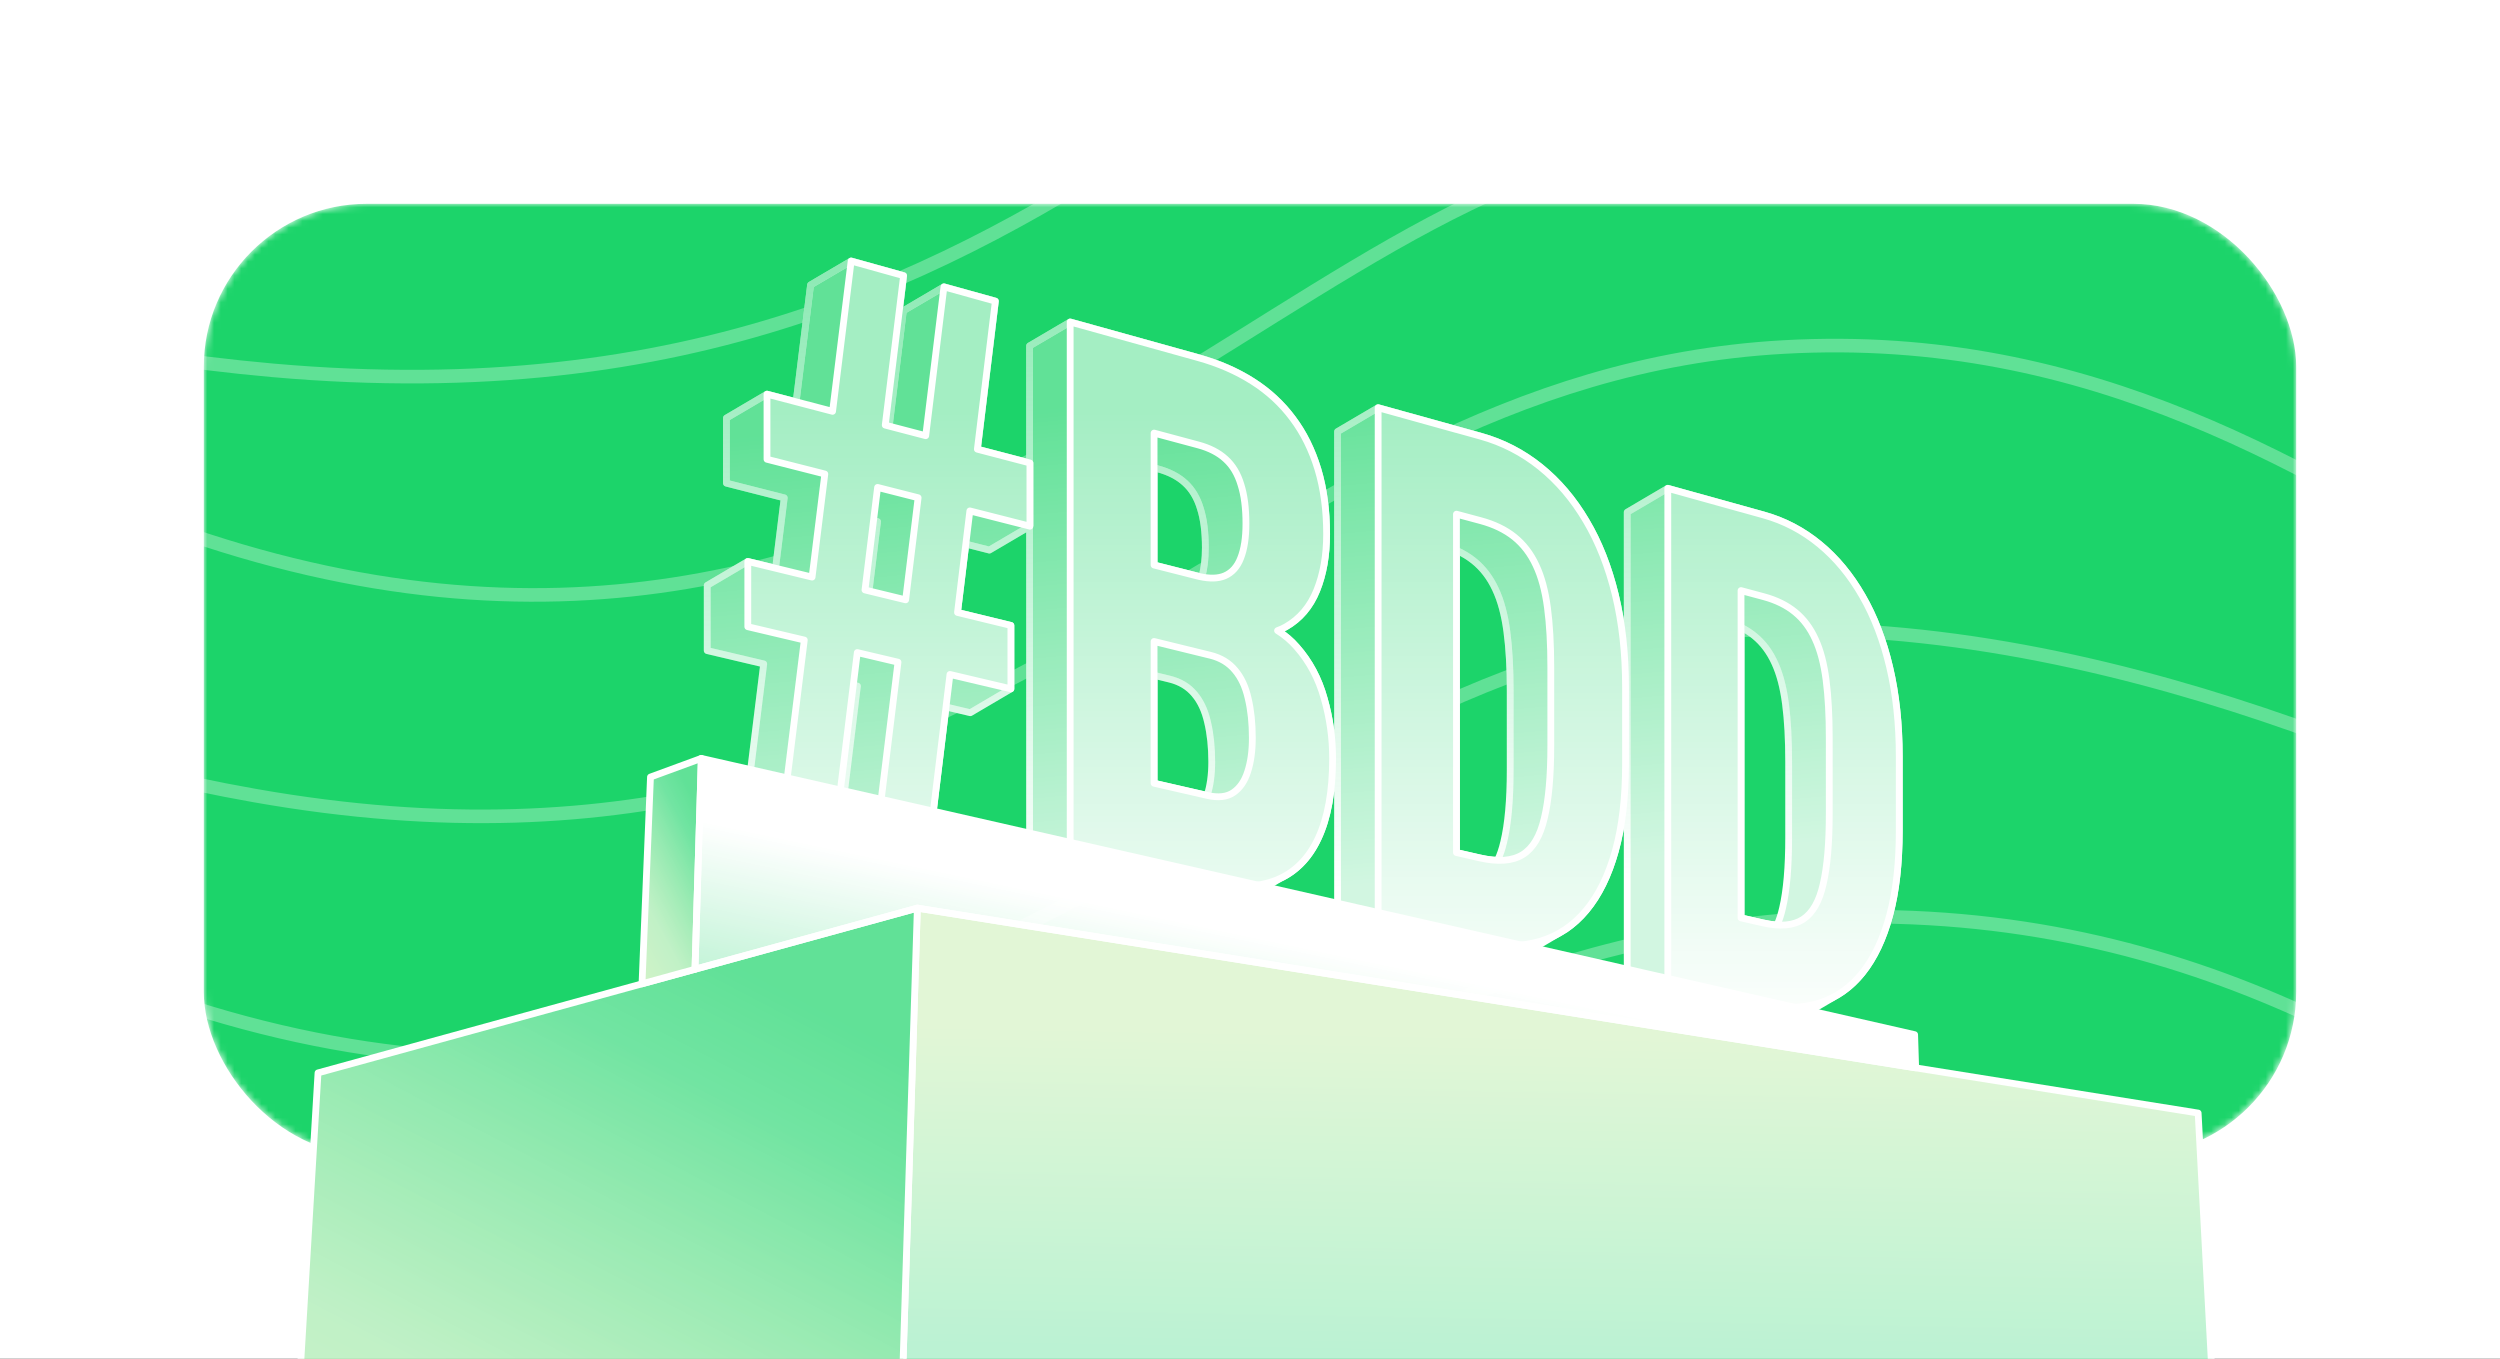
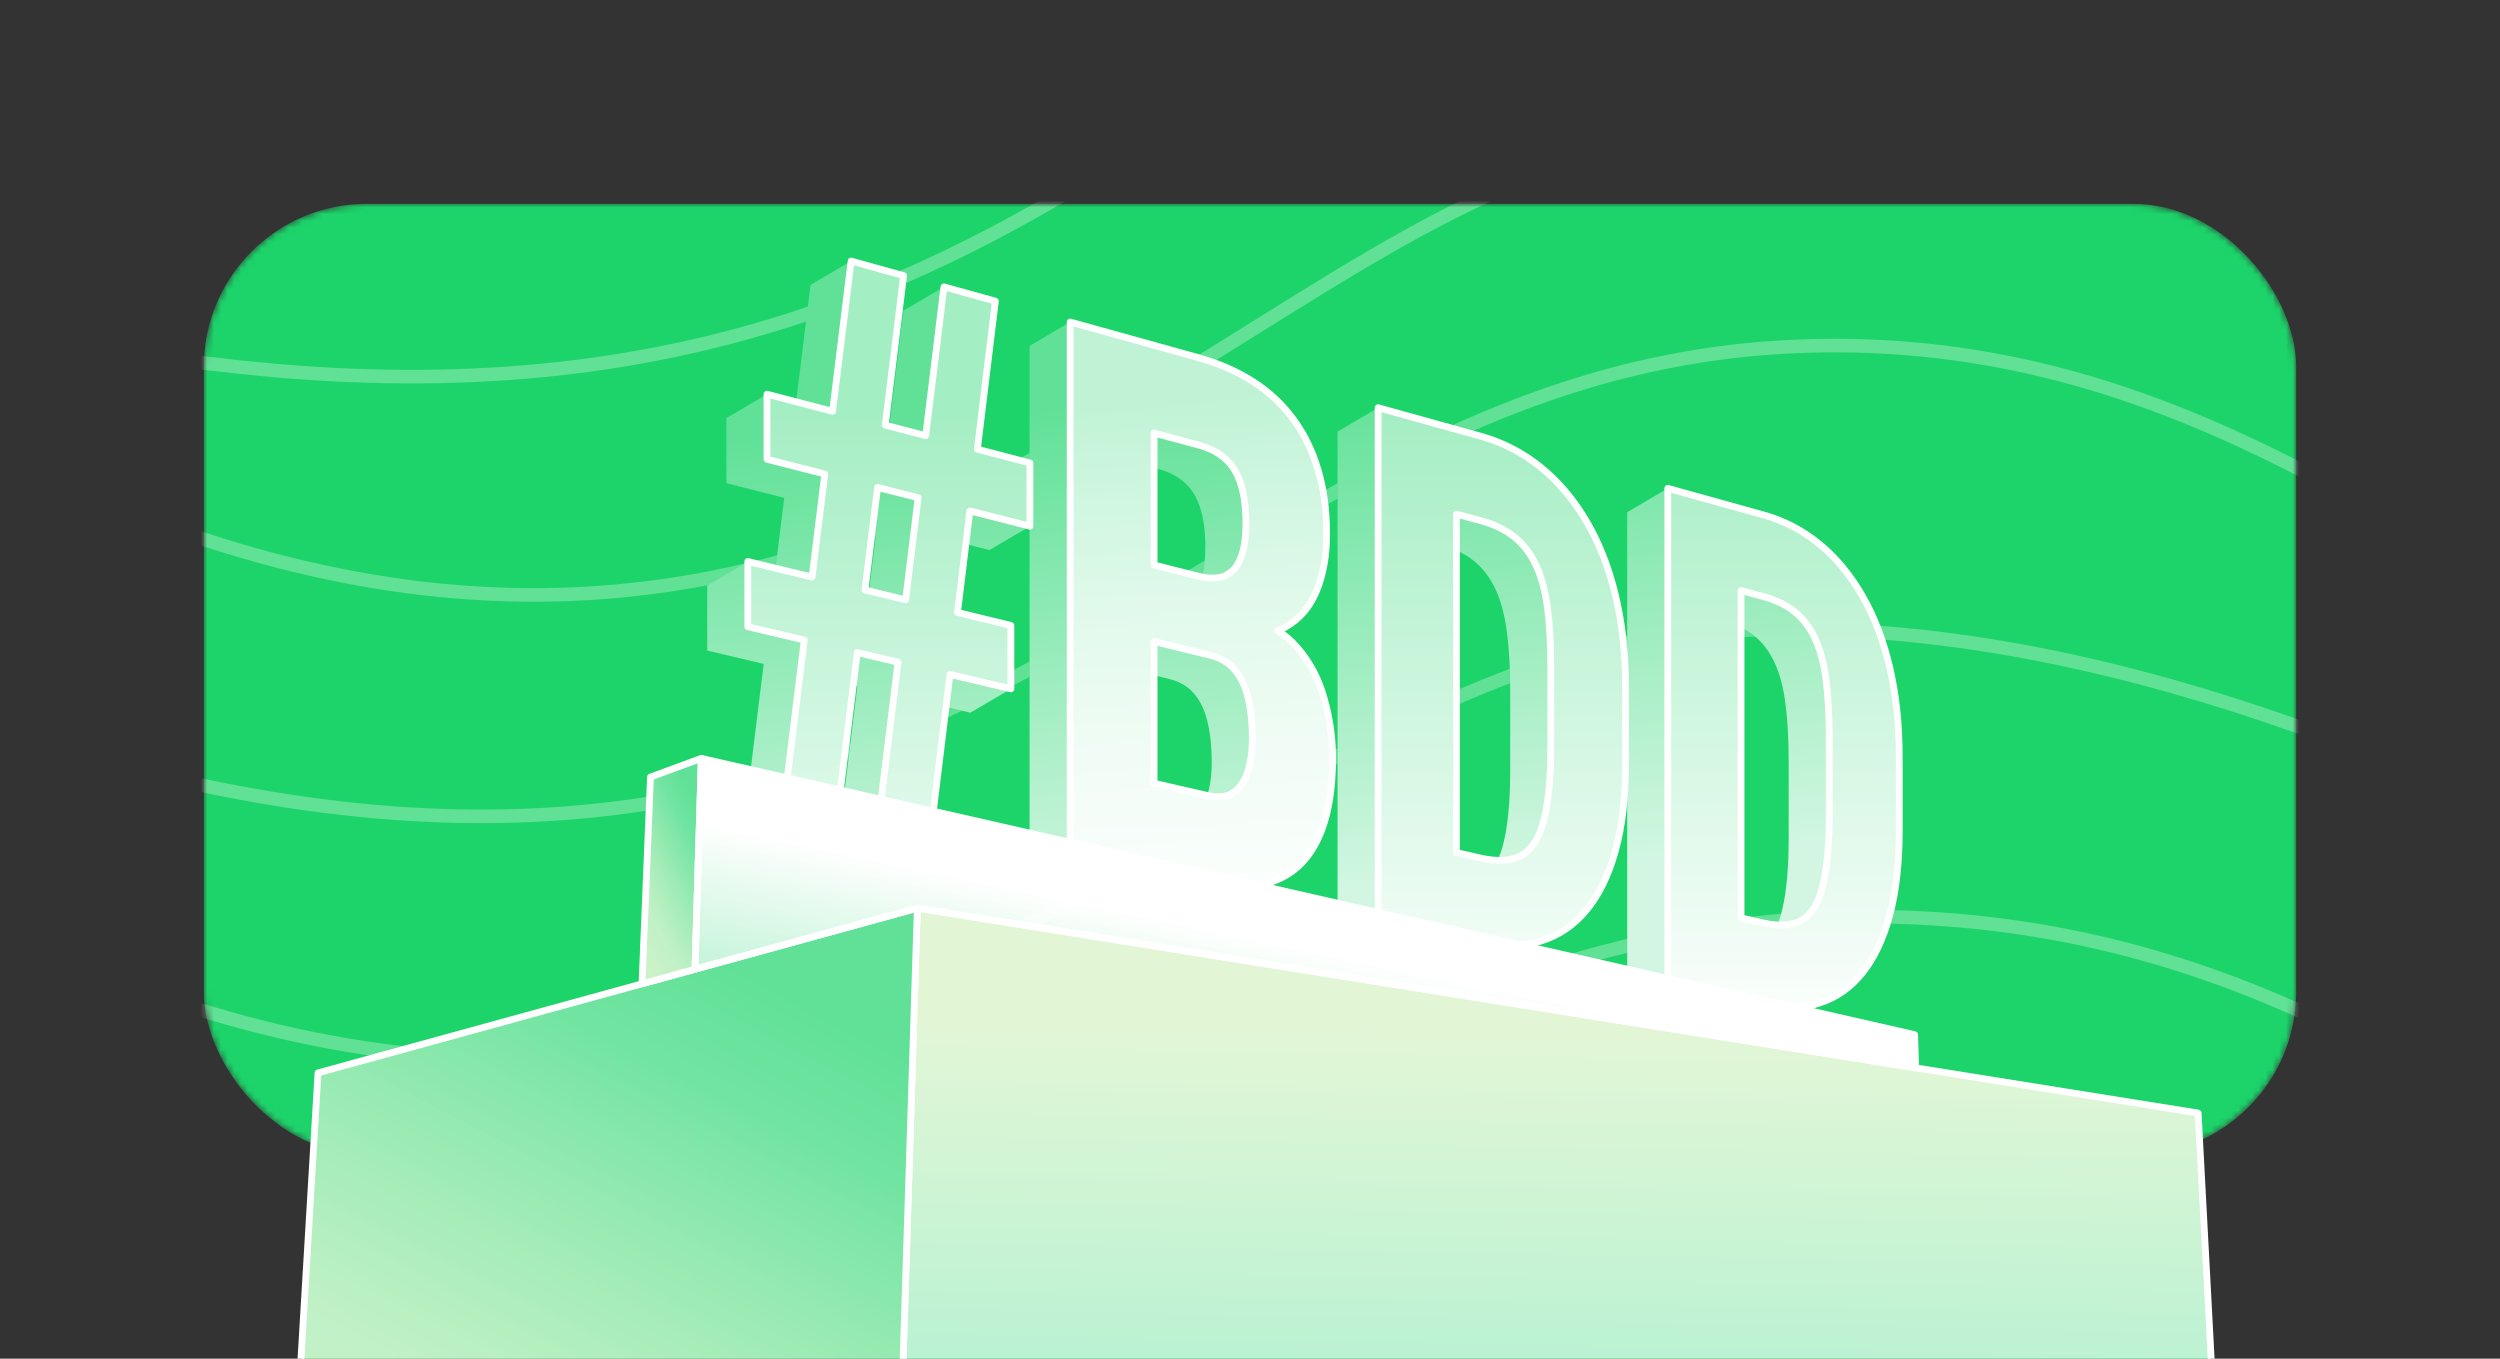
<svg xmlns="http://www.w3.org/2000/svg" width="368" height="200" viewBox="0 0 368 200" fill="none">
  <rect x="0" y="0" width="368" height="200" fill="#333333" stroke="none" />
  <g clip-path="url(#clip0_464_145)">
-     <rect width="368" height="200" fill="white" />
    <mask id="mask0_464_145" style="mask-type:alpha" maskUnits="userSpaceOnUse" x="30" y="30" width="308" height="140">
      <rect x="30" y="30" width="308" height="140" rx="24" fill="#1CD46A" />
    </mask>
    <g mask="url(#mask0_464_145)">
      <rect x="30" y="30" width="308" height="140" rx="24" fill="#1CD46A" />
      <path opacity="0.3" d="M369.985 87.142C340.155 69.356 308.059 48.542 262.584 51.08C181.237 55.619 148.701 136.753 37.497 117.106C-9.46 108.81 -35.266 91.026 -42.895 85.845M354.5 35.5C327.722 25.429 286.268 11.749 238.5 22C178.917 34.787 123.486 126.501 3.328 68.546" stroke="white" stroke-width="2" />
      <path opacity="0.3" d="M398.646 -5.777C364.606 -22.231 327.825 -41.749 278.686 -34.748C190.783 -22.224 162.71 65.366 40.144 54.513C-11.61 49.93 -41.281 33.103 -50.046 28.21M374.956 -66.889C344.946 -75.281 290.323 -83.292 239.41 -67.73C175.903 -48.317 134.38 56.633 -1.463 5.166" stroke="white" stroke-width="2" />
      <path opacity="0.3" d="M398.327 186.185C365.941 163.116 331.253 136.385 279.086 134.989C185.765 132.491 141.24 218.414 16.107 185.555C-36.731 171.681 -64.522 148.994 -72.746 142.373M384.534 126.609C354.906 112.615 299.697 86.677 244.183 93.851C174.937 102.798 113.413 204.361 -18.33 127.028" stroke="white" stroke-width="2" />
    </g>
    <path fill-rule="evenodd" clip-rule="evenodd" d="M172.167 99.968L172.173 99.97H172.166L172.167 99.968Z" fill="#1CD46A" />
    <path fill-rule="evenodd" clip-rule="evenodd" d="M172.167 99.968L172.173 99.97H172.166L172.167 99.968Z" fill="url(#paint0_linear_464_145)" />
    <path fill-rule="evenodd" clip-rule="evenodd" d="M176.366 52.64L157.53 47.4L151.555 50.915V68.134L151.604 68.147V77.461L151.555 77.49V128.945L157.358 130.22L163.906 131.658L171.719 133.374L171.712 133.367C175.747 134.252 179.128 134.154 181.87 133.082C182.406 132.866 182.917 132.613 183.402 132.323L188.44 129.307L190.277 128.207C191.834 127.049 193.086 125.458 194.031 123.434C195.451 120.425 196.161 116.496 196.161 111.639C196.161 108.623 195.746 105.678 194.916 102.803C194.112 99.899 192.769 97.376 190.885 95.239C190.064 94.291 189.121 93.487 188.056 92.827C188.481 92.674 188.884 92.491 189.265 92.276C191.342 91.088 192.864 89.299 193.83 86.902C194.797 84.508 195.279 81.753 195.279 78.628C195.279 75.085 194.85 71.901 193.992 69.065C193.131 66.225 191.894 63.729 190.277 61.582C188.681 59.434 186.724 57.621 184.379 56.13C182.035 54.64 179.364 53.473 176.366 52.64ZM176.246 84.79L169.881 83.174V83.169V68.868L170.391 69.005C172.071 69.455 173.417 70.151 174.433 71.089C175.473 72.031 176.225 73.286 176.689 74.846C177.181 76.375 177.427 78.298 177.427 80.611C177.427 82.311 177.253 83.753 176.902 84.936C176.8 84.917 176.697 84.895 176.593 84.872C176.479 84.847 176.363 84.819 176.246 84.79ZM177.758 106.328C178.165 108.04 178.369 109.976 178.369 112.148C178.369 114.053 178.142 115.696 177.689 117.085L169.881 115.294V99.408V99.405L172.169 99.966L172.169 99.966C173.709 100.346 174.928 101.084 175.831 102.18C176.735 103.242 177.374 104.623 177.758 106.328Z" fill="#1CD46A" />
    <path fill-rule="evenodd" clip-rule="evenodd" d="M176.366 52.64L157.53 47.4L151.555 50.915V68.134L151.604 68.147V77.461L151.555 77.49V128.945L157.358 130.22L163.906 131.658L171.719 133.374L171.712 133.367C175.747 134.252 179.128 134.154 181.87 133.082C182.406 132.866 182.917 132.613 183.402 132.323L188.44 129.307L190.277 128.207C191.834 127.049 193.086 125.458 194.031 123.434C195.451 120.425 196.161 116.496 196.161 111.639C196.161 108.623 195.746 105.678 194.916 102.803C194.112 99.899 192.769 97.376 190.885 95.239C190.064 94.291 189.121 93.487 188.056 92.827C188.481 92.674 188.884 92.491 189.265 92.276C191.342 91.088 192.864 89.299 193.83 86.902C194.797 84.508 195.279 81.753 195.279 78.628C195.279 75.085 194.85 71.901 193.992 69.065C193.131 66.225 191.894 63.729 190.277 61.582C188.681 59.434 186.724 57.621 184.379 56.13C182.035 54.64 179.364 53.473 176.366 52.64ZM176.246 84.79L169.881 83.174V83.169V68.868L170.391 69.005C172.071 69.455 173.417 70.151 174.433 71.089C175.473 72.031 176.225 73.286 176.689 74.846C177.181 76.375 177.427 78.298 177.427 80.611C177.427 82.311 177.253 83.753 176.902 84.936C176.8 84.917 176.697 84.895 176.593 84.872C176.479 84.847 176.363 84.819 176.246 84.79ZM177.758 106.328C178.165 108.04 178.369 109.976 178.369 112.148C178.369 114.053 178.142 115.696 177.689 117.085L169.881 115.294V99.408V99.405L172.169 99.966L172.169 99.966C173.709 100.346 174.928 101.084 175.831 102.18C176.735 103.242 177.374 104.623 177.758 106.328Z" fill="url(#paint1_linear_464_145)" />
    <path fill-rule="evenodd" clip-rule="evenodd" d="M133.012 40.577L125.29 38.426L119.315 41.941L117.188 59.145L112.904 58.024L106.929 61.539V71.12L115.439 73.286L114.159 83.641L110.078 82.649L104.103 86.163V95.766L112.417 97.729L109.695 119.75L109.691 119.754L117.526 121.472L118.103 116.774L123.501 117.958L125.604 100.843L126.211 100.987L123.543 122.79H123.546L131.223 124.478L131.794 119.775L137.198 120.963L139.253 104.067L142.828 104.911L148.803 101.396V92.065L140.945 90.154L142.169 80.089L145.626 80.969L145.629 80.976L151.555 77.49V77.442V68.134L143.868 66.123L146.519 44.331L138.948 42.226L132.973 45.74L130.894 62.73L130.308 62.577L133.012 40.577ZM129.174 76.782L127.925 86.988L127.325 86.842L128.58 76.631L129.174 76.782Z" fill="#1CD46A" />
    <path fill-rule="evenodd" clip-rule="evenodd" d="M133.012 40.577L125.29 38.426L119.315 41.941L117.188 59.145L112.904 58.024L106.929 61.539V71.12L115.439 73.286L114.159 83.641L110.078 82.649L104.103 86.163V95.766L112.417 97.729L109.695 119.75L109.691 119.754L117.526 121.472L118.103 116.774L123.501 117.958L125.604 100.843L126.211 100.987L123.543 122.79H123.546L131.223 124.478L131.794 119.775L137.198 120.963L139.253 104.067L142.828 104.911L148.803 101.396V92.065L140.945 90.154L142.169 80.089L145.626 80.969L145.629 80.976L151.555 77.49V77.442V68.134L143.868 66.123L146.519 44.331L138.948 42.226L132.973 45.74L130.894 62.73L130.308 62.577L133.012 40.577ZM129.174 76.782L127.925 86.988L127.325 86.842L128.58 76.631L129.174 76.782Z" fill="url(#paint2_linear_464_145)" />
    <path fill-rule="evenodd" clip-rule="evenodd" d="M207.535 61.311L217.931 64.203C221.179 65.106 224.117 66.621 226.75 68.741C229.368 70.853 231.614 73.493 233.48 76.666C235.343 79.798 236.774 83.425 237.779 87.555C238.781 91.678 239.28 96.201 239.28 101.129V112.446C239.28 117.409 238.781 121.683 237.779 125.272C236.777 128.867 235.343 131.785 233.48 134.02C232.57 135.113 231.562 136.034 230.458 136.782L226.999 138.832L223.54 140.881C222.673 141.37 221.751 141.762 220.775 142.058C218.117 142.863 215.13 142.902 211.801 142.171V142.174L208.417 141.43V141.433L196.888 138.902V63.532L202.863 60.017L207.535 61.317V61.311ZM217.776 126.273L214.392 125.498V81.011C215.343 81.442 216.192 81.957 216.94 82.557C218.272 83.629 219.334 85.014 220.124 86.715C220.915 88.381 221.478 90.458 221.808 92.947C222.138 95.4 222.303 98.335 222.303 101.751V113.269C222.303 117.768 221.984 121.328 221.347 123.954C221.109 124.978 220.804 125.875 220.43 126.644C219.621 126.618 218.737 126.494 217.776 126.273Z" fill="#1CD46A" />
    <path fill-rule="evenodd" clip-rule="evenodd" d="M207.535 61.311L217.931 64.203C221.179 65.106 224.117 66.621 226.75 68.741C229.368 70.853 231.614 73.493 233.48 76.666C235.343 79.798 236.774 83.425 237.779 87.555C238.781 91.678 239.28 96.201 239.28 101.129V112.446C239.28 117.409 238.781 121.683 237.779 125.272C236.777 128.867 235.343 131.785 233.48 134.02C232.57 135.113 231.562 136.034 230.458 136.782L226.999 138.832L223.54 140.881C222.673 141.37 221.751 141.762 220.775 142.058C218.117 142.863 215.13 142.902 211.801 142.171V142.174L208.417 141.43V141.433L196.888 138.902V63.532L202.863 60.017L207.535 61.317V61.311ZM217.776 126.273L214.392 125.498V81.011C215.343 81.442 216.192 81.957 216.94 82.557C218.272 83.629 219.334 85.014 220.124 86.715C220.915 88.381 221.478 90.458 221.808 92.947C222.138 95.4 222.303 98.335 222.303 101.751V113.269C222.303 117.768 221.984 121.328 221.347 123.954C221.109 124.978 220.804 125.875 220.43 126.644C219.621 126.618 218.737 126.494 217.776 126.273Z" fill="url(#paint3_linear_464_145)" />
    <path fill-rule="evenodd" clip-rule="evenodd" d="M249.862 73.093L259.588 75.799C262.628 76.646 265.376 78.084 267.837 80.112C270.29 82.129 272.388 84.667 274.139 87.721C275.882 90.733 277.225 94.234 278.163 98.219C279.101 102.202 279.569 106.574 279.569 111.343V122.295C279.569 127.097 279.101 131.237 278.163 134.72C277.225 138.207 275.882 141.039 274.139 143.215C272.984 144.656 271.664 145.794 270.174 146.627L264.55 149.937C263.71 150.444 262.814 150.85 261.862 151.155C259.377 151.949 256.579 152.009 253.465 151.327H253.468L244.074 149.264L244.074 149.262L239.526 148.262V75.398L245.501 71.883L249.862 73.097V73.093ZM259.444 135.838L256.28 135.112V92.338C257.014 92.707 257.678 93.136 258.273 93.626C259.521 94.648 260.512 95.981 261.254 97.618C261.995 99.225 262.519 101.232 262.828 103.636C263.138 106.008 263.292 108.848 263.292 112.152V123.294C263.292 127.648 262.993 131.093 262.399 133.637C262.186 134.593 261.914 135.434 261.582 136.161C260.921 136.121 260.208 136.013 259.444 135.838Z" fill="#1CD46A" />
    <path fill-rule="evenodd" clip-rule="evenodd" d="M249.862 73.093L259.588 75.799C262.628 76.646 265.376 78.084 267.837 80.112C270.29 82.129 272.388 84.667 274.139 87.721C275.882 90.733 277.225 94.234 278.163 98.219C279.101 102.202 279.569 106.574 279.569 111.343V122.295C279.569 127.097 279.101 131.237 278.163 134.72C277.225 138.207 275.882 141.039 274.139 143.215C272.984 144.656 271.664 145.794 270.174 146.627L264.55 149.937C263.71 150.444 262.814 150.85 261.862 151.155C259.377 151.949 256.579 152.009 253.465 151.327H253.468L244.074 149.264L244.074 149.262L239.526 148.262V75.398L245.501 71.883L249.862 73.097V73.093ZM259.444 135.838L256.28 135.112V92.338C257.014 92.707 257.678 93.136 258.273 93.626C259.521 94.648 260.512 95.981 261.254 97.618C261.995 99.225 262.519 101.232 262.828 103.636C263.138 106.008 263.292 108.848 263.292 112.152V123.294C263.292 127.648 262.993 131.093 262.399 133.637C262.186 134.593 261.914 135.434 261.582 136.161C260.921 136.121 260.208 136.013 259.444 135.838Z" fill="url(#paint4_linear_464_145)" />
-     <path d="M256.28 74.882L249.862 73.097M214.392 63.223V63.226L207.535 61.317M177.694 117.086L177.689 117.085M187.845 129.567C188.047 129.486 188.245 129.399 188.44 129.307M151.604 77.461V68.147L151.555 68.134M151.604 77.461L151.601 77.454L151.555 77.442M151.604 77.461L151.555 77.49M169.881 83.169L176.593 84.872M169.881 83.169V83.174L176.246 84.79C176.363 84.819 176.479 84.847 176.593 84.872M169.881 83.169V68.868L170.391 69.005C172.071 69.455 173.417 70.151 174.433 71.089C175.473 72.031 176.225 73.286 176.689 74.846C177.181 76.375 177.427 78.298 177.427 80.611C177.427 82.311 177.253 83.753 176.902 84.936C176.8 84.917 176.697 84.895 176.593 84.872M207.535 61.317V61.311L217.931 64.203C221.179 65.106 224.117 66.621 226.75 68.741C229.368 70.853 231.614 73.493 233.48 76.666C235.343 79.798 236.774 83.425 237.779 87.555C238.781 91.678 239.28 96.201 239.28 101.129V112.446C239.28 117.409 238.781 121.683 237.779 125.272C236.777 128.867 235.343 131.785 233.48 134.02C232.57 135.113 231.562 136.034 230.458 136.782L226.999 138.832L223.54 140.881C222.673 141.37 221.751 141.762 220.775 142.058C218.117 142.863 215.13 142.902 211.801 142.171V142.174L208.417 141.43M207.535 61.317L202.863 60.017L196.888 63.532V138.902L208.417 141.433V141.43M249.862 73.097V73.093L259.588 75.799C262.628 76.646 265.376 78.084 267.837 80.112C270.29 82.129 272.388 84.667 274.139 87.721C275.882 90.733 277.225 94.234 278.163 98.219C279.101 102.202 279.569 106.574 279.569 111.343V122.295C279.569 127.097 279.101 131.237 278.163 134.72C277.225 138.207 275.882 141.039 274.139 143.215C272.984 144.656 271.664 145.794 270.174 146.627L264.55 149.937C263.71 150.444 262.814 150.85 261.862 151.155C259.377 151.949 256.579 152.009 253.465 151.327H253.468L244.074 149.264L244.074 149.262M249.862 73.097L245.501 71.883L239.526 75.398V148.262L244.074 149.262M250.305 150.631L244.074 149.262M201.756 139.967L208.417 141.43M177.673 117.132C177.678 117.117 177.684 117.101 177.689 117.085M172.167 99.968L172.173 99.97H172.166L172.167 99.968ZM172.167 99.968L172.169 99.966M172.167 99.968L169.881 99.408M172.169 99.966L172.169 99.966C173.709 100.346 174.928 101.084 175.831 102.18C176.735 103.242 177.374 104.623 177.758 106.328C178.165 108.04 178.369 109.976 178.369 112.148C178.369 114.053 178.142 115.696 177.689 117.085M172.169 99.966L169.881 99.405V99.408M157.358 130.22L163.906 131.659V131.658M157.358 130.22L163.906 131.658M157.358 130.22L151.555 128.945V77.49M163.906 131.658L171.719 133.374L171.712 133.367C175.747 134.252 179.128 134.154 181.87 133.082C182.406 132.866 182.917 132.613 183.402 132.323L188.44 129.307M151.555 77.442V77.49M151.555 77.442V68.134M151.555 77.49L145.629 80.976L145.626 80.969L142.169 80.089L140.945 90.154L148.803 92.065V101.396L142.828 104.911L139.253 104.067L137.198 120.963L131.794 119.775L131.223 124.478L123.546 122.79H123.543L126.211 100.987L125.604 100.843L123.501 117.958L118.103 116.774L117.526 121.472L109.691 119.754L109.695 119.75L112.417 97.729L104.103 95.766V86.163L110.078 82.649L114.159 83.641L115.439 73.286L106.929 71.12V61.539L112.904 58.024L117.188 59.145L119.315 41.941L125.29 38.426L133.012 40.577L130.308 62.577L130.894 62.73L132.973 45.74L138.948 42.226L146.519 44.331L143.868 66.123L151.555 68.134M190.277 128.207C191.834 127.049 193.086 125.458 194.031 123.434C195.451 120.425 196.161 116.496 196.161 111.639C196.161 108.623 195.746 105.678 194.916 102.803C194.112 99.899 192.769 97.376 190.885 95.239C190.064 94.291 189.121 93.487 188.056 92.827C188.481 92.674 188.884 92.491 189.265 92.276C191.342 91.088 192.864 89.299 193.83 86.902C194.797 84.508 195.279 81.753 195.279 78.628C195.279 75.085 194.85 71.901 193.992 69.065C193.131 66.225 191.894 63.729 190.277 61.582C188.681 59.434 186.724 57.621 184.379 56.13C182.035 54.64 179.364 53.473 176.366 52.64L157.53 47.4L151.555 50.915V68.134M190.277 128.207L188.44 129.307M190.277 128.207C189.706 128.633 189.093 128.999 188.44 129.307M177.689 117.085L169.881 115.294V99.408M259.444 135.838L256.28 135.112V92.338C257.014 92.707 257.678 93.136 258.273 93.626C259.521 94.648 260.512 95.981 261.254 97.618C261.995 99.225 262.519 101.232 262.828 103.636C263.138 106.008 263.292 108.848 263.292 112.152V123.294C263.292 127.648 262.993 131.093 262.399 133.637C262.186 134.593 261.914 135.434 261.582 136.161C260.921 136.121 260.208 136.013 259.444 135.838ZM217.776 126.273L214.392 125.498V81.011C215.343 81.442 216.192 81.957 216.94 82.557C218.272 83.629 219.334 85.014 220.124 86.715C220.915 88.381 221.478 90.458 221.808 92.947C222.138 95.4 222.303 98.335 222.303 101.751V113.269C222.303 117.768 221.984 121.328 221.347 123.954C221.109 124.978 220.804 125.875 220.43 126.644C219.621 126.618 218.737 126.494 217.776 126.273ZM127.325 86.842L127.925 86.988L129.174 76.782L128.58 76.631L127.325 86.842Z" stroke="white" stroke-linejoin="round" />
-     <path d="M256.28 74.882L249.862 73.097M214.392 63.223V63.226L207.535 61.317M177.694 117.086L177.689 117.085M187.845 129.567C188.047 129.486 188.245 129.399 188.44 129.307M151.604 77.461V68.147L151.555 68.134M151.604 77.461L151.601 77.454L151.555 77.442M151.604 77.461L151.555 77.49M169.881 83.169L176.593 84.872M169.881 83.169V83.174L176.246 84.79C176.363 84.819 176.479 84.847 176.593 84.872M169.881 83.169V68.868L170.391 69.005C172.071 69.455 173.417 70.151 174.433 71.089C175.473 72.031 176.225 73.286 176.689 74.846C177.181 76.375 177.427 78.298 177.427 80.611C177.427 82.311 177.253 83.753 176.902 84.936C176.8 84.917 176.697 84.895 176.593 84.872M207.535 61.317V61.311L217.931 64.203C221.179 65.106 224.117 66.621 226.75 68.741C229.368 70.853 231.614 73.493 233.48 76.666C235.343 79.798 236.774 83.425 237.779 87.555C238.781 91.678 239.28 96.201 239.28 101.129V112.446C239.28 117.409 238.781 121.683 237.779 125.272C236.777 128.867 235.343 131.785 233.48 134.02C232.57 135.113 231.562 136.034 230.458 136.782L226.999 138.832L223.54 140.881C222.673 141.37 221.751 141.762 220.775 142.058C218.117 142.863 215.13 142.902 211.801 142.171V142.174L208.417 141.43M207.535 61.317L202.863 60.017L196.888 63.532V138.902L208.417 141.433V141.43M249.862 73.097V73.093L259.588 75.799C262.628 76.646 265.376 78.084 267.837 80.112C270.29 82.129 272.388 84.667 274.139 87.721C275.882 90.733 277.225 94.234 278.163 98.219C279.101 102.202 279.569 106.574 279.569 111.343V122.295C279.569 127.097 279.101 131.237 278.163 134.72C277.225 138.207 275.882 141.039 274.139 143.215C272.984 144.656 271.664 145.794 270.174 146.627L264.55 149.937C263.71 150.444 262.814 150.85 261.862 151.155C259.377 151.949 256.579 152.009 253.465 151.327H253.468L244.074 149.264L244.074 149.262M249.862 73.097L245.501 71.883L239.526 75.398V148.262L244.074 149.262M250.305 150.631L244.074 149.262M201.756 139.967L208.417 141.43M177.673 117.132C177.678 117.117 177.684 117.101 177.689 117.085M172.167 99.968L172.173 99.97H172.166L172.167 99.968ZM172.167 99.968L172.169 99.966M172.167 99.968L169.881 99.408M172.169 99.966L172.169 99.966C173.709 100.346 174.928 101.084 175.831 102.18C176.735 103.242 177.374 104.623 177.758 106.328C178.165 108.04 178.369 109.976 178.369 112.148C178.369 114.053 178.142 115.696 177.689 117.085M172.169 99.966L169.881 99.405V99.408M157.358 130.22L163.906 131.659V131.658M157.358 130.22L163.906 131.658M157.358 130.22L151.555 128.945V77.49M163.906 131.658L171.719 133.374L171.712 133.367C175.747 134.252 179.128 134.154 181.87 133.082C182.406 132.866 182.917 132.613 183.402 132.323L188.44 129.307M151.555 77.442V77.49M151.555 77.442V68.134M151.555 77.49L145.629 80.976L145.626 80.969L142.169 80.089L140.945 90.154L148.803 92.065V101.396L142.828 104.911L139.253 104.067L137.198 120.963L131.794 119.775L131.223 124.478L123.546 122.79H123.543L126.211 100.987L125.604 100.843L123.501 117.958L118.103 116.774L117.526 121.472L109.691 119.754L109.695 119.75L112.417 97.729L104.103 95.766V86.163L110.078 82.649L114.159 83.641L115.439 73.286L106.929 71.12V61.539L112.904 58.024L117.188 59.145L119.315 41.941L125.29 38.426L133.012 40.577L130.308 62.577L130.894 62.73L132.973 45.74L138.948 42.226L146.519 44.331L143.868 66.123L151.555 68.134M190.277 128.207C191.834 127.049 193.086 125.458 194.031 123.434C195.451 120.425 196.161 116.496 196.161 111.639C196.161 108.623 195.746 105.678 194.916 102.803C194.112 99.899 192.769 97.376 190.885 95.239C190.064 94.291 189.121 93.487 188.056 92.827C188.481 92.674 188.884 92.491 189.265 92.276C191.342 91.088 192.864 89.299 193.83 86.902C194.797 84.508 195.279 81.753 195.279 78.628C195.279 75.085 194.85 71.901 193.992 69.065C193.131 66.225 191.894 63.729 190.277 61.582C188.681 59.434 186.724 57.621 184.379 56.13C182.035 54.64 179.364 53.473 176.366 52.64L157.53 47.4L151.555 50.915V68.134M190.277 128.207L188.44 129.307M190.277 128.207C189.706 128.633 189.093 128.999 188.44 129.307M177.689 117.085L169.881 115.294V99.408M259.444 135.838L256.28 135.112V92.338C257.014 92.707 257.678 93.136 258.273 93.626C259.521 94.648 260.512 95.981 261.254 97.618C261.995 99.225 262.519 101.232 262.828 103.636C263.138 106.008 263.292 108.848 263.292 112.152V123.294C263.292 127.648 262.993 131.093 262.399 133.637C262.186 134.593 261.914 135.434 261.582 136.161C260.921 136.121 260.208 136.013 259.444 135.838ZM217.776 126.273L214.392 125.498V81.011C215.343 81.442 216.192 81.957 216.94 82.557C218.272 83.629 219.334 85.014 220.124 86.715C220.915 88.381 221.478 90.458 221.808 92.947C222.138 95.4 222.303 98.335 222.303 101.751V113.269C222.303 117.768 221.984 121.328 221.347 123.954C221.109 124.978 220.804 125.875 220.43 126.644C219.621 126.618 218.737 126.494 217.776 126.273ZM127.325 86.842L127.925 86.988L129.174 76.782L128.58 76.631L127.325 86.842Z" stroke="url(#paint5_linear_464_145)" stroke-opacity="0.5" stroke-linejoin="round" />
    <path fill-rule="evenodd" clip-rule="evenodd" d="M217.776 138.659L214.391 137.916V137.918L202.863 135.387V60.017L207.534 61.317V61.311L217.931 64.203C221.178 65.106 224.117 66.621 226.749 68.741C229.368 70.853 231.614 73.493 233.48 76.666C235.343 79.798 236.773 83.425 237.778 87.555C238.78 91.678 239.279 96.201 239.279 101.129V112.446C239.279 117.409 238.78 121.683 237.778 125.272C236.777 128.867 235.343 131.785 233.48 134.02C231.635 136.234 229.392 137.742 226.749 138.543C224.092 139.348 221.105 139.387 217.776 138.656V138.659ZM224.145 125.799C222.63 126.741 220.511 126.903 217.776 126.273L214.391 125.498V75.685L217.931 76.635C219.92 77.169 221.579 77.971 222.915 79.042C224.247 80.114 225.308 81.499 226.099 83.2C226.89 84.866 227.452 86.944 227.783 89.432C228.113 91.885 228.278 94.82 228.278 98.236V109.754C228.278 114.253 227.958 117.813 227.322 120.439C226.711 123.072 225.653 124.861 224.145 125.799Z" fill="#1CD46A" />
    <path fill-rule="evenodd" clip-rule="evenodd" d="M217.776 138.659L214.391 137.916V137.918L202.863 135.387V60.017L207.534 61.317V61.311L217.931 64.203C221.178 65.106 224.117 66.621 226.749 68.741C229.368 70.853 231.614 73.493 233.48 76.666C235.343 79.798 236.773 83.425 237.778 87.555C238.78 91.678 239.279 96.201 239.279 101.129V112.446C239.279 117.409 238.78 121.683 237.778 125.272C236.777 128.867 235.343 131.785 233.48 134.02C231.635 136.234 229.392 137.742 226.749 138.543C224.092 139.348 221.105 139.387 217.776 138.656V138.659ZM224.145 125.799C222.63 126.741 220.511 126.903 217.776 126.273L214.391 125.498V75.685L217.931 76.635C219.92 77.169 221.579 77.971 222.915 79.042C224.247 80.114 225.308 81.499 226.099 83.2C226.89 84.866 227.452 86.944 227.783 89.432C228.113 91.885 228.278 94.82 228.278 98.236V109.754C228.278 114.253 227.958 117.813 227.322 120.439C226.711 123.072 225.653 124.861 224.145 125.799Z" fill="url(#paint6_linear_464_145)" />
-     <path fill-rule="evenodd" clip-rule="evenodd" d="M157.53 47.4V125.43L163.333 126.705L169.881 128.143L177.694 129.859L177.687 129.852C181.722 130.738 185.103 130.639 187.844 129.567C190.572 128.467 192.635 126.422 194.03 123.434C195.45 120.425 196.16 116.496 196.16 111.639C196.16 108.623 195.746 105.678 194.916 102.803C194.111 99.899 192.769 97.376 190.885 95.239C190.064 94.291 189.121 93.487 188.056 92.827C188.481 92.674 188.884 92.491 189.264 92.276C191.342 91.088 192.863 89.299 193.83 86.902C194.797 84.508 195.278 81.753 195.278 78.628C195.278 75.085 194.849 71.901 193.992 69.065C193.131 66.225 191.893 63.729 190.277 61.582C188.681 59.434 186.723 57.621 184.379 56.13C182.035 54.64 179.363 53.473 176.365 52.64L157.53 47.4ZM182.625 82.15C182.137 83.426 181.356 84.297 180.288 84.761C179.318 85.17 178.087 85.205 176.592 84.872C176.478 84.847 176.363 84.819 176.246 84.79L169.881 83.174V83.169V63.75L176.365 65.49C178.045 65.94 179.392 66.636 180.407 67.574C181.448 68.516 182.2 69.771 182.664 71.332C183.156 72.861 183.402 74.783 183.402 77.096C183.402 79.162 183.145 80.846 182.625 82.15ZM181.56 116.658C180.604 117.315 179.314 117.459 177.694 117.086L169.881 115.294V94.429V94.425L178.143 96.451L178.144 96.451C179.683 96.831 180.903 97.569 181.806 98.666C182.709 99.727 183.349 101.109 183.732 102.813C184.14 104.525 184.344 106.461 184.344 108.634C184.344 110.56 184.112 112.219 183.648 113.617C183.212 114.988 182.516 116 181.56 116.658Z" fill="#1CD46A" />
    <path fill-rule="evenodd" clip-rule="evenodd" d="M157.53 47.4V125.43L163.333 126.705L169.881 128.143L177.694 129.859L177.687 129.852C181.722 130.738 185.103 130.639 187.844 129.567C190.572 128.467 192.635 126.422 194.03 123.434C195.45 120.425 196.16 116.496 196.16 111.639C196.16 108.623 195.746 105.678 194.916 102.803C194.111 99.899 192.769 97.376 190.885 95.239C190.064 94.291 189.121 93.487 188.056 92.827C188.481 92.674 188.884 92.491 189.264 92.276C191.342 91.088 192.863 89.299 193.83 86.902C194.797 84.508 195.278 81.753 195.278 78.628C195.278 75.085 194.849 71.901 193.992 69.065C193.131 66.225 191.893 63.729 190.277 61.582C188.681 59.434 186.723 57.621 184.379 56.13C182.035 54.64 179.363 53.473 176.365 52.64L157.53 47.4ZM182.625 82.15C182.137 83.426 181.356 84.297 180.288 84.761C179.318 85.17 178.087 85.205 176.592 84.872C176.478 84.847 176.363 84.819 176.246 84.79L169.881 83.174V83.169V63.75L176.365 65.49C178.045 65.94 179.392 66.636 180.407 67.574C181.448 68.516 182.2 69.771 182.664 71.332C183.156 72.861 183.402 74.783 183.402 77.096C183.402 79.162 183.145 80.846 182.625 82.15ZM181.56 116.658C180.604 117.315 179.314 117.459 177.694 117.086L169.881 115.294V94.429V94.425L178.143 96.451L178.144 96.451C179.683 96.831 180.903 97.569 181.806 98.666C182.709 99.727 183.349 101.109 183.732 102.813C184.14 104.525 184.344 106.461 184.344 108.634C184.344 110.56 184.112 112.219 183.648 113.617C183.212 114.988 182.516 116 181.56 116.658Z" fill="url(#paint7_linear_464_145)" />
    <path fill-rule="evenodd" clip-rule="evenodd" d="M125.289 38.426L133.011 40.577L130.307 62.577L136.266 64.135L138.948 42.226L146.518 44.331L143.868 66.123L151.604 68.147V77.461L151.601 77.454L142.763 75.205L140.945 90.154L148.803 92.065V101.396L139.835 99.278L137.197 120.963L129.521 119.276H129.517L132.186 97.472L126.192 96.057L123.5 117.958L115.666 116.239L115.669 116.235L118.392 94.215L110.077 92.251V82.649L119.538 84.949L121.414 69.772L112.903 67.606V58.024L122.554 60.549L125.289 38.426ZM133.309 88.297L127.325 86.842L129.18 71.748L135.148 73.267L133.309 88.297Z" fill="#1CD46A" />
    <path fill-rule="evenodd" clip-rule="evenodd" d="M125.289 38.426L133.011 40.577L130.307 62.577L136.266 64.135L138.948 42.226L146.518 44.331L143.868 66.123L151.604 68.147V77.461L151.601 77.454L142.763 75.205L140.945 90.154L148.803 92.065V101.396L139.835 99.278L137.197 120.963L129.521 119.276H129.517L132.186 97.472L126.192 96.057L123.5 117.958L115.666 116.239L115.669 116.235L118.392 94.215L110.077 92.251V82.649L119.538 84.949L121.414 69.772L112.903 67.606V58.024L122.554 60.549L125.289 38.426ZM133.309 88.297L127.325 86.842L129.18 71.748L135.148 73.267L133.309 88.297Z" fill="url(#paint8_linear_464_145)" />
    <path fill-rule="evenodd" clip-rule="evenodd" d="M259.443 147.812L250.048 145.749L250.048 145.747L245.5 144.748V71.883L249.862 73.097V73.093L259.587 75.799C262.627 76.646 265.376 78.084 267.836 80.112C270.29 82.129 272.388 84.667 274.138 87.721C275.882 90.733 277.224 94.234 278.163 98.219C279.101 102.202 279.569 106.574 279.569 111.343V122.295C279.569 127.097 279.101 131.237 278.163 134.72C277.224 138.207 275.882 141.039 274.138 143.215C272.413 145.37 270.314 146.846 267.836 147.64C265.351 148.434 262.554 148.494 259.44 147.812H259.443ZM265.401 135.332C263.984 136.256 262.002 136.425 259.443 135.838L256.28 135.112V86.935L259.587 87.823C261.447 88.322 263 89.085 264.248 90.111C265.495 91.134 266.487 92.466 267.228 94.104C267.97 95.71 268.494 97.717 268.803 100.121C269.112 102.493 269.267 105.333 269.267 108.637V119.779C269.267 124.134 268.968 127.578 268.374 130.123C267.805 132.674 266.814 134.411 265.401 135.332Z" fill="#1CD46A" />
    <path fill-rule="evenodd" clip-rule="evenodd" d="M259.443 147.812L250.048 145.749L250.048 145.747L245.5 144.748V71.883L249.862 73.097V73.093L259.587 75.799C262.627 76.646 265.376 78.084 267.836 80.112C270.29 82.129 272.388 84.667 274.138 87.721C275.882 90.733 277.224 94.234 278.163 98.219C279.101 102.202 279.569 106.574 279.569 111.343V122.295C279.569 127.097 279.101 131.237 278.163 134.72C277.224 138.207 275.882 141.039 274.138 143.215C272.413 145.37 270.314 146.846 267.836 147.64C265.351 148.434 262.554 148.494 259.44 147.812H259.443ZM265.401 135.332C263.984 136.256 262.002 136.425 259.443 135.838L256.28 135.112V86.935L259.587 87.823C261.447 88.322 263 89.085 264.248 90.111C265.495 91.134 266.487 92.466 267.228 94.104C267.97 95.71 268.494 97.717 268.803 100.121C269.112 102.493 269.267 105.333 269.267 108.637V119.779C269.267 124.134 268.968 127.578 268.374 130.123C267.805 132.674 266.814 134.411 265.401 135.332Z" fill="url(#paint9_linear_464_145)" />
    <path d="M256.28 74.882L249.862 73.097M256.28 147.116L250.048 145.747M207.731 136.452L214.391 137.916M214.391 63.223V63.226L207.534 61.317M157.53 125.43V47.4L176.365 52.64C179.363 53.473 182.035 54.64 184.379 56.13C186.723 57.621 188.681 59.434 190.277 61.582C191.893 63.729 193.131 66.225 193.992 69.065C194.849 71.901 195.278 75.085 195.278 78.628C195.278 81.753 194.797 84.508 193.83 86.902C192.863 89.299 191.342 91.088 189.264 92.276C188.884 92.491 188.481 92.674 188.056 92.827C189.121 93.487 190.064 94.291 190.885 95.239C192.769 97.376 194.111 99.899 194.916 102.803C195.746 105.678 196.16 108.623 196.16 111.639C196.16 116.496 195.45 120.425 194.03 123.434C192.635 126.422 190.572 128.467 187.844 129.567C185.103 130.639 181.722 130.738 177.687 129.852L177.694 129.859L169.881 128.143M157.53 125.43L162.201 126.457L163.333 126.705M157.53 125.43L163.333 126.705M178.141 96.454L178.147 96.455H178.14L178.141 96.454ZM178.141 96.454L169.881 94.429M178.141 96.454L178.143 96.451M169.881 94.429V115.294L177.694 117.086C179.314 117.459 180.604 117.315 181.56 116.658C182.516 116 183.212 114.988 183.648 113.617C184.112 112.219 184.344 110.56 184.344 108.634C184.344 106.461 184.14 104.525 183.732 102.813C183.349 101.109 182.709 99.727 181.806 98.666C180.903 97.569 179.683 96.831 178.144 96.451L178.143 96.451M169.881 94.429V94.425L178.143 96.451M169.881 83.169V63.75L176.365 65.49C178.045 65.94 179.392 66.636 180.407 67.574C181.448 68.516 182.2 69.771 182.664 71.332C183.156 72.861 183.402 74.783 183.402 77.096C183.402 79.162 183.145 80.846 182.625 82.15C182.137 83.426 181.356 84.297 180.288 84.761C179.318 85.17 178.087 85.205 176.592 84.872M169.881 83.169L176.592 84.872M169.881 83.169V83.174L176.246 84.79C176.363 84.819 176.478 84.847 176.592 84.872M163.333 126.705L169.881 128.144V128.143M163.333 126.705L169.881 128.143M214.391 137.916L217.776 138.659V138.656C221.105 139.387 224.092 139.348 226.749 138.543C229.392 137.742 231.635 136.234 233.48 134.02C235.343 131.785 236.777 128.867 237.778 125.272C238.78 121.683 239.279 117.409 239.279 112.446V101.129C239.279 96.201 238.78 91.678 237.778 87.555C236.773 83.425 235.343 79.798 233.48 76.666C231.614 73.493 229.368 70.853 226.749 68.741C224.117 66.621 221.178 65.106 217.931 64.203L207.534 61.311V61.317M214.391 137.916V137.918L202.863 135.387V60.017L207.534 61.317M249.862 73.097V73.093L259.587 75.799C262.627 76.646 265.376 78.084 267.836 80.112C270.29 82.129 272.388 84.667 274.138 87.721C275.882 90.733 277.224 94.234 278.163 98.219C279.101 102.202 279.569 106.574 279.569 111.343V122.295C279.569 127.097 279.101 131.237 278.163 134.72C277.224 138.207 275.882 141.039 274.138 143.215C272.413 145.37 270.314 146.846 267.836 147.64C265.351 148.434 262.554 148.494 259.44 147.812H259.443L250.048 145.749L250.048 145.747M249.862 73.097L245.5 71.883V144.748L250.048 145.747M259.443 135.838C262.002 136.425 263.984 136.256 265.401 135.332C266.814 134.411 267.805 132.674 268.374 130.123C268.968 127.578 269.267 124.134 269.267 119.779V108.637C269.267 105.333 269.112 102.493 268.803 100.121C268.494 97.717 267.97 95.71 267.228 94.104C266.487 92.466 265.496 91.134 264.248 90.111C263 89.085 261.447 88.322 259.587 87.823L256.28 86.935V135.112L259.443 135.838ZM217.776 126.273C220.511 126.903 222.63 126.741 224.145 125.799C225.653 124.861 226.711 123.072 227.322 120.439C227.958 117.813 228.278 114.253 228.278 109.754V98.236C228.278 94.82 228.113 91.885 227.783 89.432C227.452 86.944 226.89 84.866 226.099 83.2C225.308 81.499 224.247 80.114 222.915 79.042C221.579 77.971 219.92 77.169 217.931 76.635L214.391 75.685V125.498L217.776 126.273ZM115.669 116.235L115.666 116.239L123.5 117.958L126.192 96.057L132.186 97.472L129.517 119.276H129.521L137.197 120.963L139.835 99.278L148.803 101.396V92.065L140.945 90.154L142.763 75.205L151.601 77.454L151.604 77.461V68.147L143.868 66.123L146.518 44.331L138.948 42.226L136.266 64.135L130.307 62.577L133.011 40.577L125.289 38.426L122.554 60.549L112.903 58.024V67.606L121.414 69.772L119.538 84.949L110.077 82.649V92.251L118.392 94.215L115.669 116.235ZM127.325 86.842L133.309 88.297L135.148 73.267L129.18 71.748L127.325 86.842Z" stroke="white" stroke-linejoin="round" />
    <path d="M132.045 228.574L135.032 133.676L323.567 163.841L327 228.574H132.045Z" fill="url(#paint10_linear_464_145)" />
    <path d="M132.045 228.574L135.032 133.676L323.567 163.841L327 228.574H132.045Z" fill="url(#paint11_linear_464_145)" />
    <path d="M132.045 228.574L135.032 133.676L323.567 163.841L327 228.574H132.045Z" stroke="white" stroke-linejoin="round" />
    <path d="M135.032 133.676L46.812 157.927L42.595 228.574H132.045L135.032 133.676Z" fill="url(#paint12_linear_464_145)" />
    <path d="M135.032 133.676L46.812 157.927L42.595 228.574H132.045L135.032 133.676Z" fill="url(#paint13_linear_464_145)" />
    <path d="M135.032 133.676L46.812 157.927L42.595 228.574H132.045L135.032 133.676Z" stroke="white" stroke-linejoin="round" />
    <path fill-rule="evenodd" clip-rule="evenodd" d="M94.503 144.817L95.751 114.38L103.234 111.632L102.302 142.674L94.503 144.817Z" fill="url(#paint14_linear_464_145)" />
    <path fill-rule="evenodd" clip-rule="evenodd" d="M94.503 144.817L95.751 114.38L103.234 111.632L102.302 142.674L94.503 144.817Z" fill="url(#paint15_linear_464_145)" />
    <path fill-rule="evenodd" clip-rule="evenodd" d="M94.503 144.817L95.751 114.38L103.234 111.632L102.302 142.674L94.503 144.817Z" stroke="white" stroke-linejoin="round" />
    <path d="M281.835 152.3L103.234 111.632L102.302 142.674L135.032 133.676L281.988 157.189L281.835 152.3Z" fill="url(#paint16_linear_464_145)" stroke="white" stroke-linejoin="round" />
  </g>
  <defs>
    <linearGradient id="paint0_linear_464_145" x1="176.682" y1="57.582" x2="183.66" y2="131.94" gradientUnits="userSpaceOnUse">
      <stop stop-color="white" stop-opacity="0.3" />
      <stop offset="1" stop-color="white" stop-opacity="0.8" />
    </linearGradient>
    <linearGradient id="paint1_linear_464_145" x1="176.682" y1="57.582" x2="183.66" y2="131.94" gradientUnits="userSpaceOnUse">
      <stop stop-color="white" stop-opacity="0.3" />
      <stop offset="1" stop-color="white" stop-opacity="0.8" />
    </linearGradient>
    <linearGradient id="paint2_linear_464_145" x1="176.682" y1="57.582" x2="183.66" y2="131.94" gradientUnits="userSpaceOnUse">
      <stop stop-color="white" stop-opacity="0.3" />
      <stop offset="1" stop-color="white" stop-opacity="0.8" />
    </linearGradient>
    <linearGradient id="paint3_linear_464_145" x1="176.682" y1="57.582" x2="183.66" y2="131.94" gradientUnits="userSpaceOnUse">
      <stop stop-color="white" stop-opacity="0.3" />
      <stop offset="1" stop-color="white" stop-opacity="0.8" />
    </linearGradient>
    <linearGradient id="paint4_linear_464_145" x1="176.682" y1="57.582" x2="183.66" y2="131.94" gradientUnits="userSpaceOnUse">
      <stop stop-color="white" stop-opacity="0.3" />
      <stop offset="1" stop-color="white" stop-opacity="0.8" />
    </linearGradient>
    <linearGradient id="paint5_linear_464_145" x1="191.836" y1="38.426" x2="194.236" y2="130.797" gradientUnits="userSpaceOnUse">
      <stop stop-color="#1DD56B" />
      <stop offset="1" stop-color="#1DD56B" stop-opacity="0" />
    </linearGradient>
    <linearGradient id="paint6_linear_464_145" x1="215.81" y1="60.681" x2="215.81" y2="153.201" gradientUnits="userSpaceOnUse">
      <stop stop-color="white" stop-opacity="0.6" />
      <stop offset="1" stop-color="white" />
    </linearGradient>
    <linearGradient id="paint7_linear_464_145" x1="215.81" y1="60.681" x2="215.81" y2="153.201" gradientUnits="userSpaceOnUse">
      <stop stop-color="white" stop-opacity="0.6" />
      <stop offset="1" stop-color="white" />
    </linearGradient>
    <linearGradient id="paint8_linear_464_145" x1="215.81" y1="60.681" x2="215.81" y2="153.201" gradientUnits="userSpaceOnUse">
      <stop stop-color="white" stop-opacity="0.6" />
      <stop offset="1" stop-color="white" />
    </linearGradient>
    <linearGradient id="paint9_linear_464_145" x1="215.81" y1="60.681" x2="215.81" y2="153.201" gradientUnits="userSpaceOnUse">
      <stop stop-color="white" stop-opacity="0.6" />
      <stop offset="1" stop-color="white" />
    </linearGradient>
    <linearGradient id="paint10_linear_464_145" x1="231.99" y1="152.579" x2="231.161" y2="199.254" gradientUnits="userSpaceOnUse">
      <stop stop-color="#9EE277" />
      <stop offset="1" stop-color="#1CD46A" />
    </linearGradient>
    <linearGradient id="paint11_linear_464_145" x1="235.932" y1="213.982" x2="248.586" y2="158.387" gradientUnits="userSpaceOnUse">
      <stop stop-color="white" stop-opacity="0.7" />
      <stop offset="1" stop-color="white" stop-opacity="0.7" />
    </linearGradient>
    <linearGradient id="paint12_linear_464_145" x1="89.984" y1="152.579" x2="43.825" y2="244.659" gradientUnits="userSpaceOnUse">
      <stop stop-color="#1CD46A" />
      <stop offset="1" stop-color="#9EE277" />
    </linearGradient>
    <linearGradient id="paint13_linear_464_145" x1="125.572" y1="150.297" x2="91.015" y2="216.047" gradientUnits="userSpaceOnUse">
      <stop stop-color="white" stop-opacity="0.3" />
      <stop offset="1" stop-color="white" stop-opacity="0.6" />
    </linearGradient>
    <linearGradient id="paint14_linear_464_145" x1="98.979" y1="118.242" x2="82.155" y2="127.307" gradientUnits="userSpaceOnUse">
      <stop stop-color="#1CD46A" />
      <stop offset="1" stop-color="#9EE277" />
    </linearGradient>
    <linearGradient id="paint15_linear_464_145" x1="102.34" y1="117.444" x2="90.411" y2="123.574" gradientUnits="userSpaceOnUse">
      <stop stop-color="white" stop-opacity="0.3" />
      <stop offset="1" stop-color="white" stop-opacity="0.6" />
    </linearGradient>
    <linearGradient id="paint16_linear_464_145" x1="115.2" y1="181.414" x2="126.861" y2="125.826" gradientUnits="userSpaceOnUse">
      <stop stop-color="white" stop-opacity="0.3" />
      <stop offset="1" stop-color="white" />
    </linearGradient>
    <clipPath id="clip0_464_145">
      <rect width="368" height="200" fill="white" />
    </clipPath>
  </defs>
</svg>